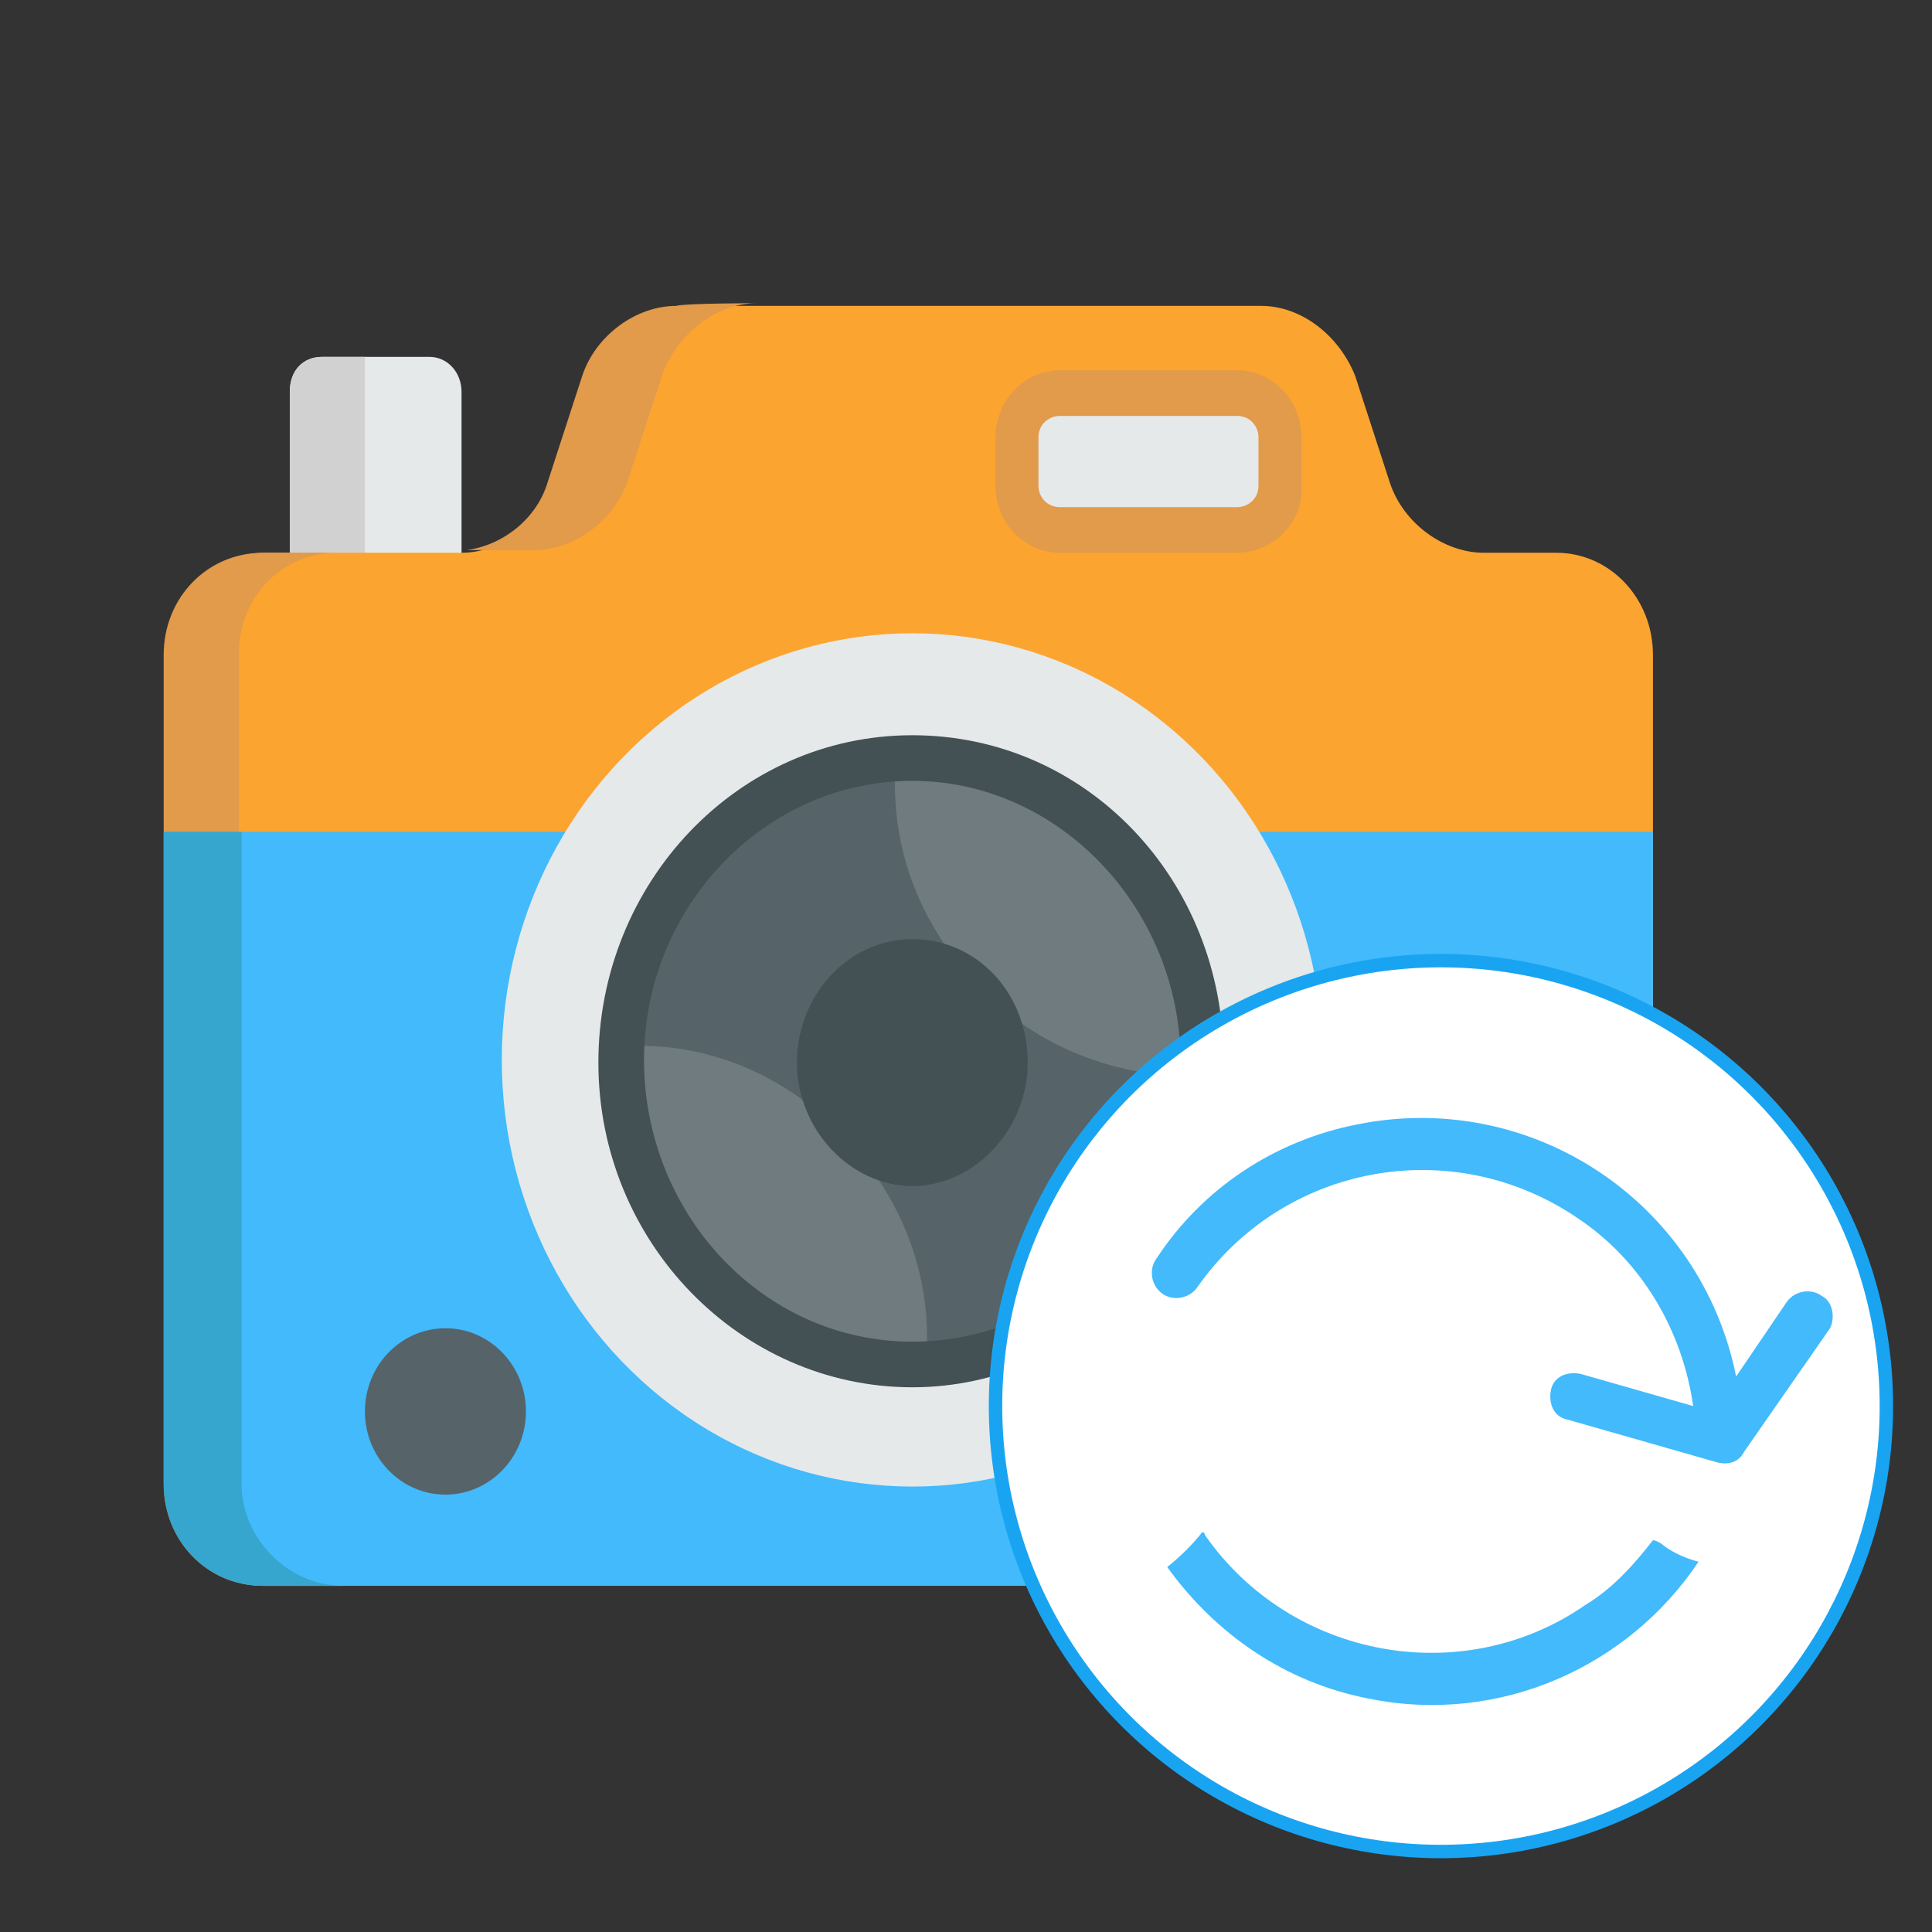
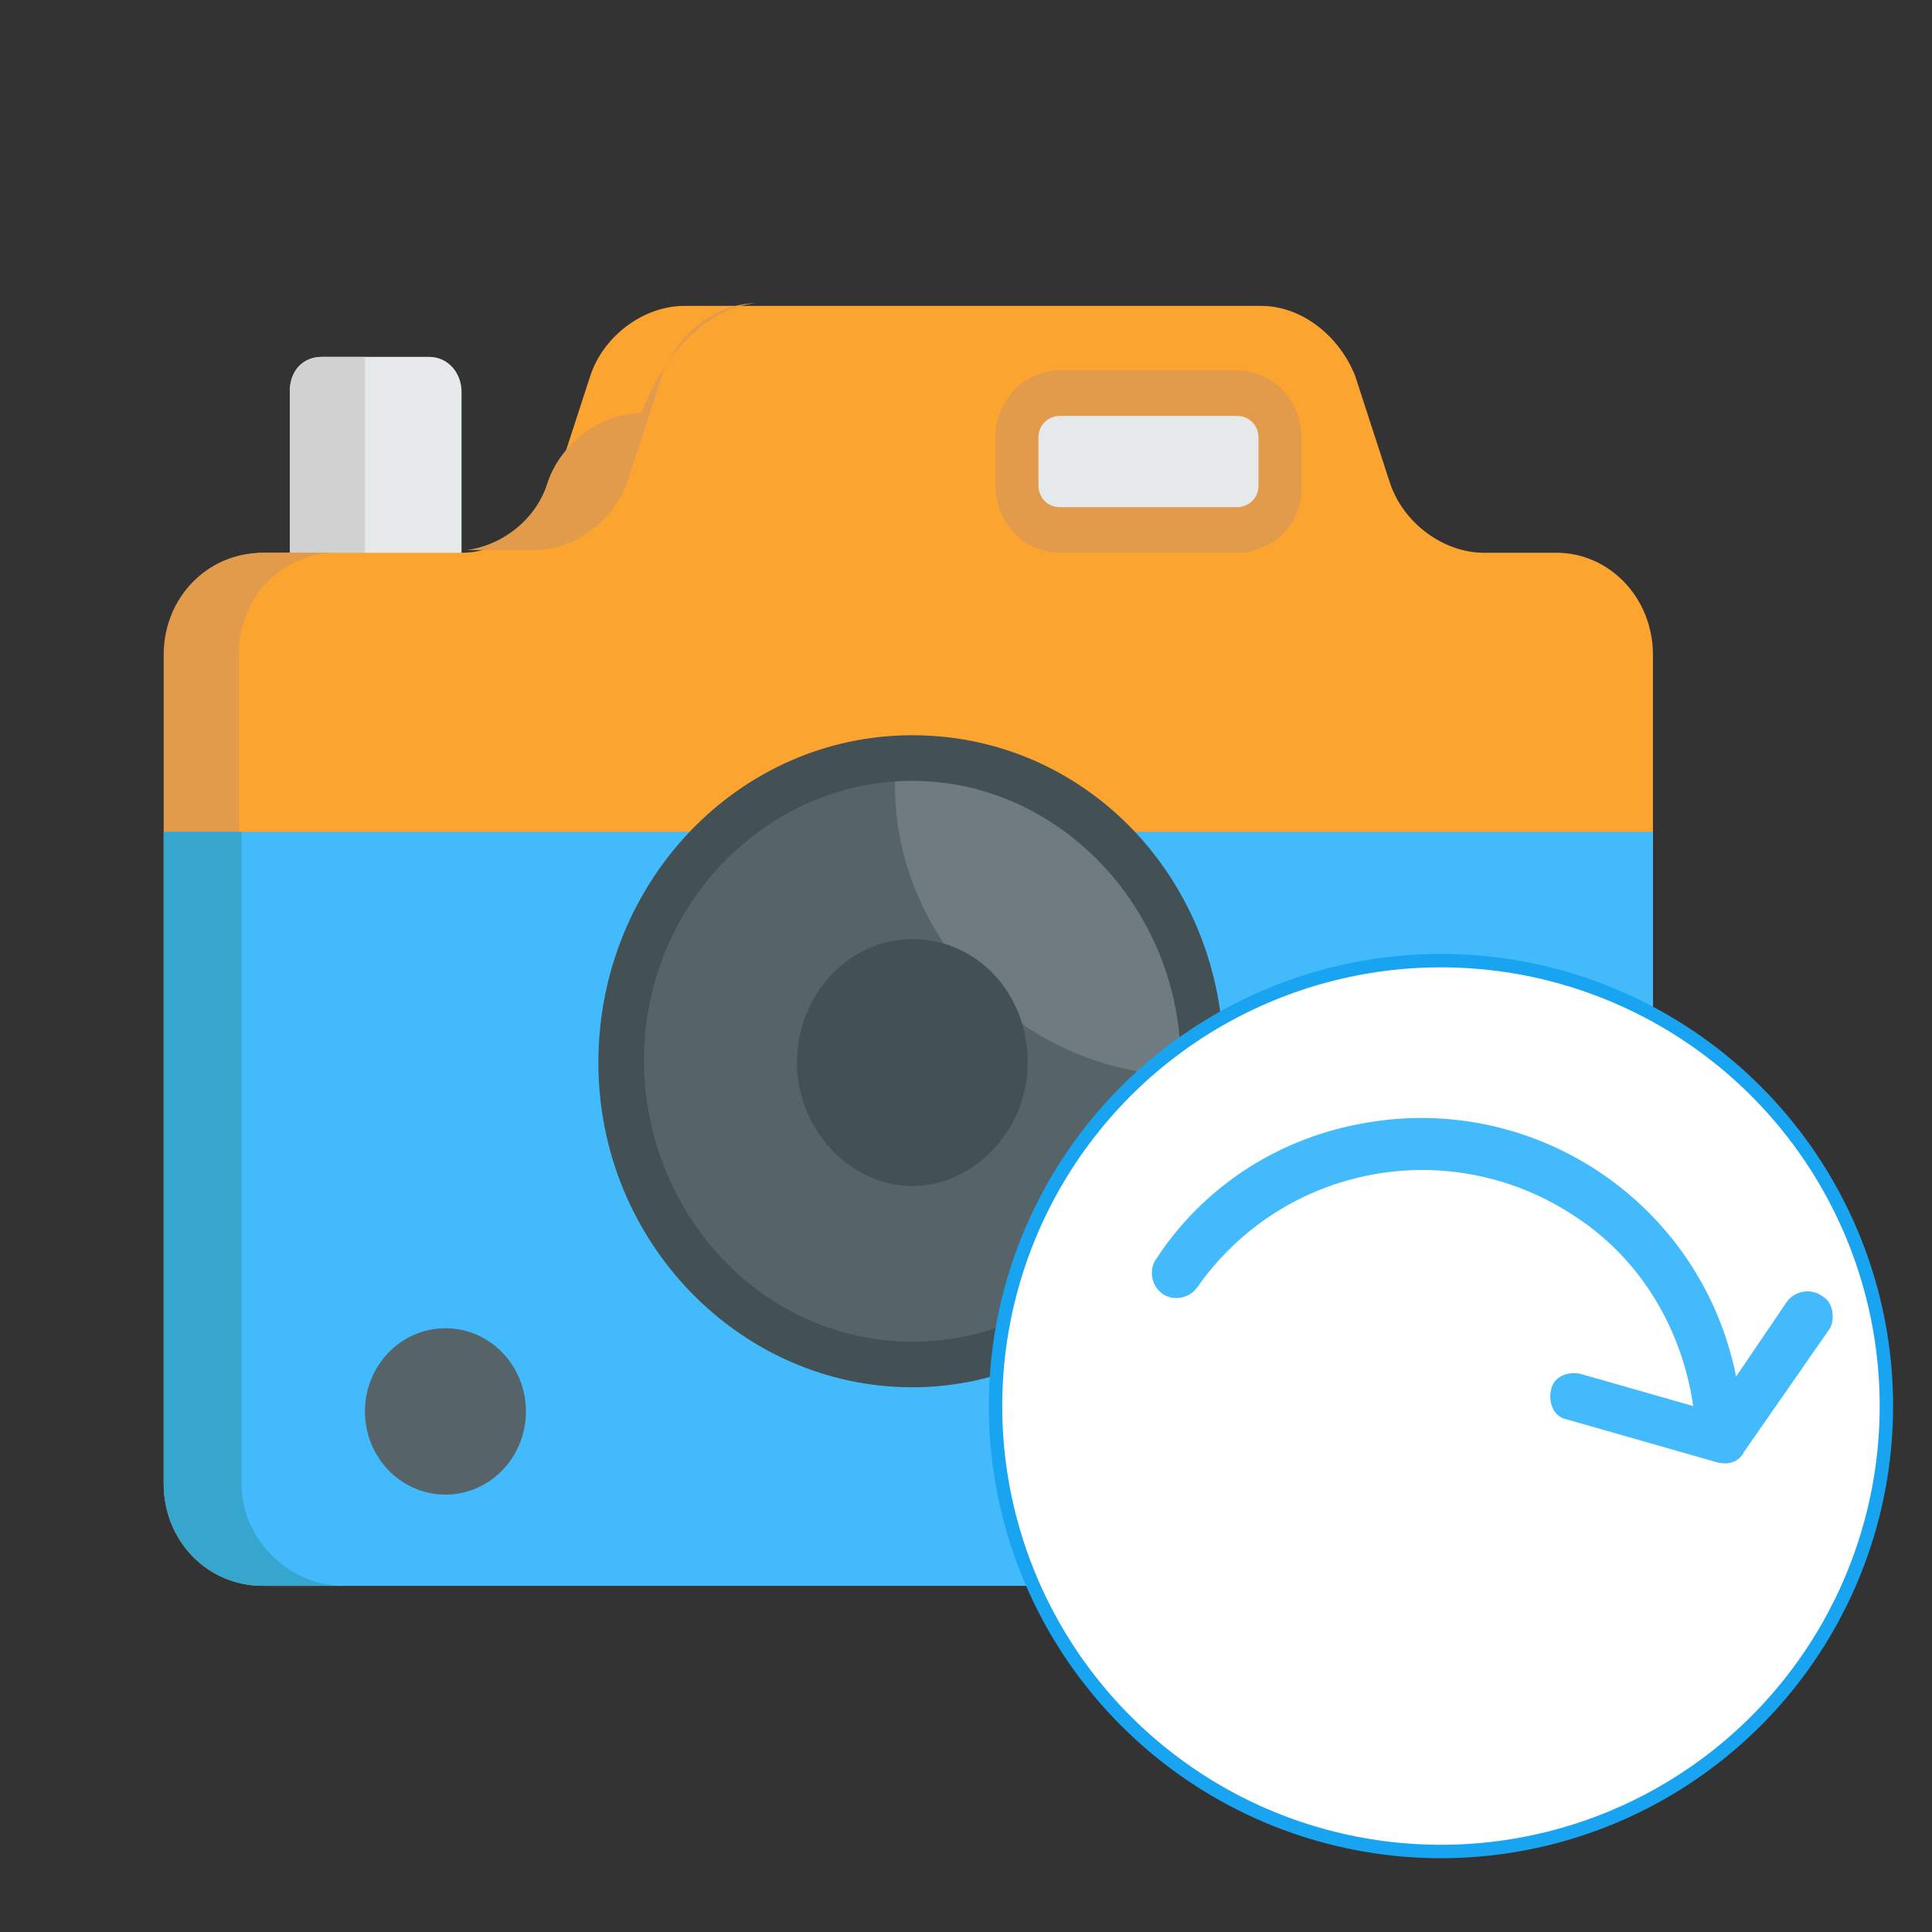
<svg xmlns="http://www.w3.org/2000/svg" version="1.1" id="Layer_1" x="0px" y="0px" width="72px" height="72px" viewBox="0 0 72 72" enable-background="new 0 0 72 72" xml:space="preserve">
  <rect x="0" y="0" width="72" height="72" fill="#333333" stroke="none" />
  <g id="Layer_1_2_">
    <g id="Layer_2">
      <g id="Layer_3_1_">
        <path fill="#E5E9EA" d="M17.2,22.8v-8.2c0-0.7-0.5-1.3-1.2-1.3h-4c-0.7,0-1.2,0.5-1.2,1.3v8.2" />
        <path fill="#D1D1D1" d="M13.6,22.8v-9.5H12c-0.7,0-1.2,0.5-1.2,1.3v8.2" />
        <path fill="#FCA430" d="M61.6,24.4v30.8c0,2.1-1.6,3.8-3.7,3.8h-48c-2.1,0-3.7-1.7-3.7-3.8V24.4c0-2.1,1.6-3.8,3.7-3.8h7.3     c1.5,0,2.9-1.1,3.5-2.6l1.3-4c0.5-1.5,2-2.6,3.5-2.6H47c1.5,0,2.9,1.1,3.5,2.6l1.3,4c0.5,1.5,2,2.6,3.5,2.6H58     C60,20.6,61.6,22.3,61.6,24.4z" />
        <g>
          <path fill="#E29A4B" d="M12.8,59.1h-3c-2.1,0-3.7-1.7-3.7-3.8V24.4c0-2.1,1.6-3.8,3.7-3.8h2.6l0,0c-2,0.1-3.5,1.7-3.5,3.8v30.8      C9,57.3,10.7,59.1,12.8,59.1z" />
-           <path fill="#E29A4B" d="M28.2,11.3c-1.5,0-2.9,1.1-3.5,2.6l-1.3,4c-0.5,1.5-2,2.6-3.5,2.6h-2.5l0,0c1.4-0.2,2.6-1.2,3-2.5l1.3-4      c0.5-1.5,2-2.6,3.5-2.6C25.5,11.3,28.2,11.3,28.2,11.3z" />
+           <path fill="#E29A4B" d="M28.2,11.3c-1.5,0-2.9,1.1-3.5,2.6l-1.3,4c-0.5,1.5-2,2.6-3.5,2.6h-2.5l0,0c1.4-0.2,2.6-1.2,3-2.5c0.5-1.5,2-2.6,3.5-2.6C25.5,11.3,28.2,11.3,28.2,11.3z" />
        </g>
        <path fill="#42BAFC" d="M61.6,31v24.3c0,2.1-1.6,3.8-3.7,3.8h-48c-2.1,0-3.7-1.7-3.7-3.8V31H61.6z" />
        <path fill="#36A6CE" d="M12.8,59.1h-3c-2.1,0-3.7-1.7-3.7-3.8V31H9v24.3C9,57.3,10.7,59.1,12.8,59.1z" />
-         <ellipse fill="#E5E9EA" cx="34" cy="39.5" rx="15.3" ry="15.9" />
        <path fill="#566368" d="M44.8,39.5c0,3.4-1.4,6.3-3.6,8.4c-2,1.8-4.4,2.9-7.3,2.9c-2.8,0-5.3-1.1-7.3-2.9     c-2.2-2.1-3.6-5.1-3.6-8.4c0-3.4,1.4-6.3,3.6-8.4c2-1.8,4.4-2.9,7.3-2.9s5.3,1.1,7.3,2.9C43.4,33.3,44.8,36.2,44.8,39.5z" />
        <g>
          <path fill="#6F7B7F" d="M41.6,31.5c2.3,2.4,3.4,5.4,3.1,8.6c-2.9,0.1-6-1-8.2-3.3c-2.3-2.4-3.4-5.4-3.1-8.6      C36.4,28,39.4,29.2,41.6,31.5z" />
-           <path fill="#6F7B7F" d="M31.4,42.3c2.3,2.4,3.4,5.4,3.1,8.6c-2.9,0.1-6-1-8.2-3.3c-2.3-2.4-3.4-5.4-3.1-8.6      C26.1,38.8,29.1,39.9,31.4,42.3z" />
        </g>
        <g>
          <path fill="#435054" d="M34,51.7c-6.4,0-11.7-5.4-11.7-12.1S27.5,27.4,34,27.4s11.6,5.4,11.6,12.1S40.4,51.7,34,51.7z M34,29.1      c-5.5,0-10,4.7-10,10.4S28.4,50,34,50s10-4.7,10-10.4S39.5,29.1,34,29.1z" />
          <path fill="#435054" d="M34,35c-2.4,0-4.3,2.1-4.3,4.6s2,4.6,4.3,4.6s4.3-2.1,4.3-4.6C38.3,37,36.4,35,34,35z" />
        </g>
        <path fill="#E5E9EA" d="M39.5,19.7h6.6c0.9,0,1.6-0.8,1.6-1.6v-1.8c0-0.9-0.8-1.6-1.6-1.6h-6.6c-0.9,0-1.6,0.8-1.6,1.6v1.8     C37.9,18.9,38.5,19.7,39.5,19.7z" />
        <path fill="#E29A4B" d="M46.1,20.6h-6.6c-1.3,0-2.4-1.1-2.4-2.5v-1.8c0-1.4,1.1-2.5,2.4-2.5h6.6c1.3,0,2.4,1.1,2.4,2.5v1.8     C48.6,19.5,47.4,20.6,46.1,20.6z M39.5,15.5c-0.4,0-0.8,0.3-0.8,0.8v1.8c0,0.4,0.3,0.8,0.8,0.8h6.6c0.4,0,0.8-0.3,0.8-0.8v-1.8     c0-0.4-0.3-0.8-0.8-0.8C46.1,15.5,39.5,15.5,39.5,15.5z" />
        <ellipse fill="#566368" cx="16.6" cy="52.6" rx="3" ry="3.1" />
      </g>
    </g>
    <g id="Layer_1_1_">
	</g>
  </g>
  <g id="Layer_2_1_">
    <circle fill="#FFFFFF" stroke="#19A4F2" stroke-width="0.5" stroke-miterlimit="10" cx="53.7" cy="52.4" r="16.6" />
  </g>
  <g>
    <g>
      <path fill="#42BAFC" d="M67.9,48.3c-0.4-0.3-1-0.2-1.3,0.2l-1.9,2.8c-1.3-6.5-7.6-10.7-14.1-9.4c-3.1,0.6-5.8,2.4-7.5,5    c-0.3,0.4-0.2,1,0.2,1.3s1,0.2,1.3-0.2c3.2-4.6,9.5-5.8,14.2-2.6c2.4,1.6,3.9,4.2,4.3,7l-4.2-1.2c-0.5-0.1-1,0.1-1.1,0.6    s0.1,1,0.6,1.1l5.6,1.6c0.4,0.1,0.8,0,1-0.4l3.2-4.6C68.4,49.1,68.3,48.5,67.9,48.3z" />
    </g>
  </g>
  <g>
    <g>
-       <path fill="#42BAFC" d="M62,57.6c-0.1-0.1-0.3-0.2-0.4-0.2c-0.7,0.9-1.5,1.8-2.5,2.4c-4.6,3.2-11,2-14.2-2.6    c0-0.1-0.1-0.1-0.1-0.1c-0.3,0.4-0.8,0.9-1.3,1.3c1.8,2.5,4.4,4.3,7.5,4.9c4.9,1,9.7-1.2,12.3-5.1C62.9,58.1,62.4,57.9,62,57.6z" />
-     </g>
+       </g>
  </g>
</svg>